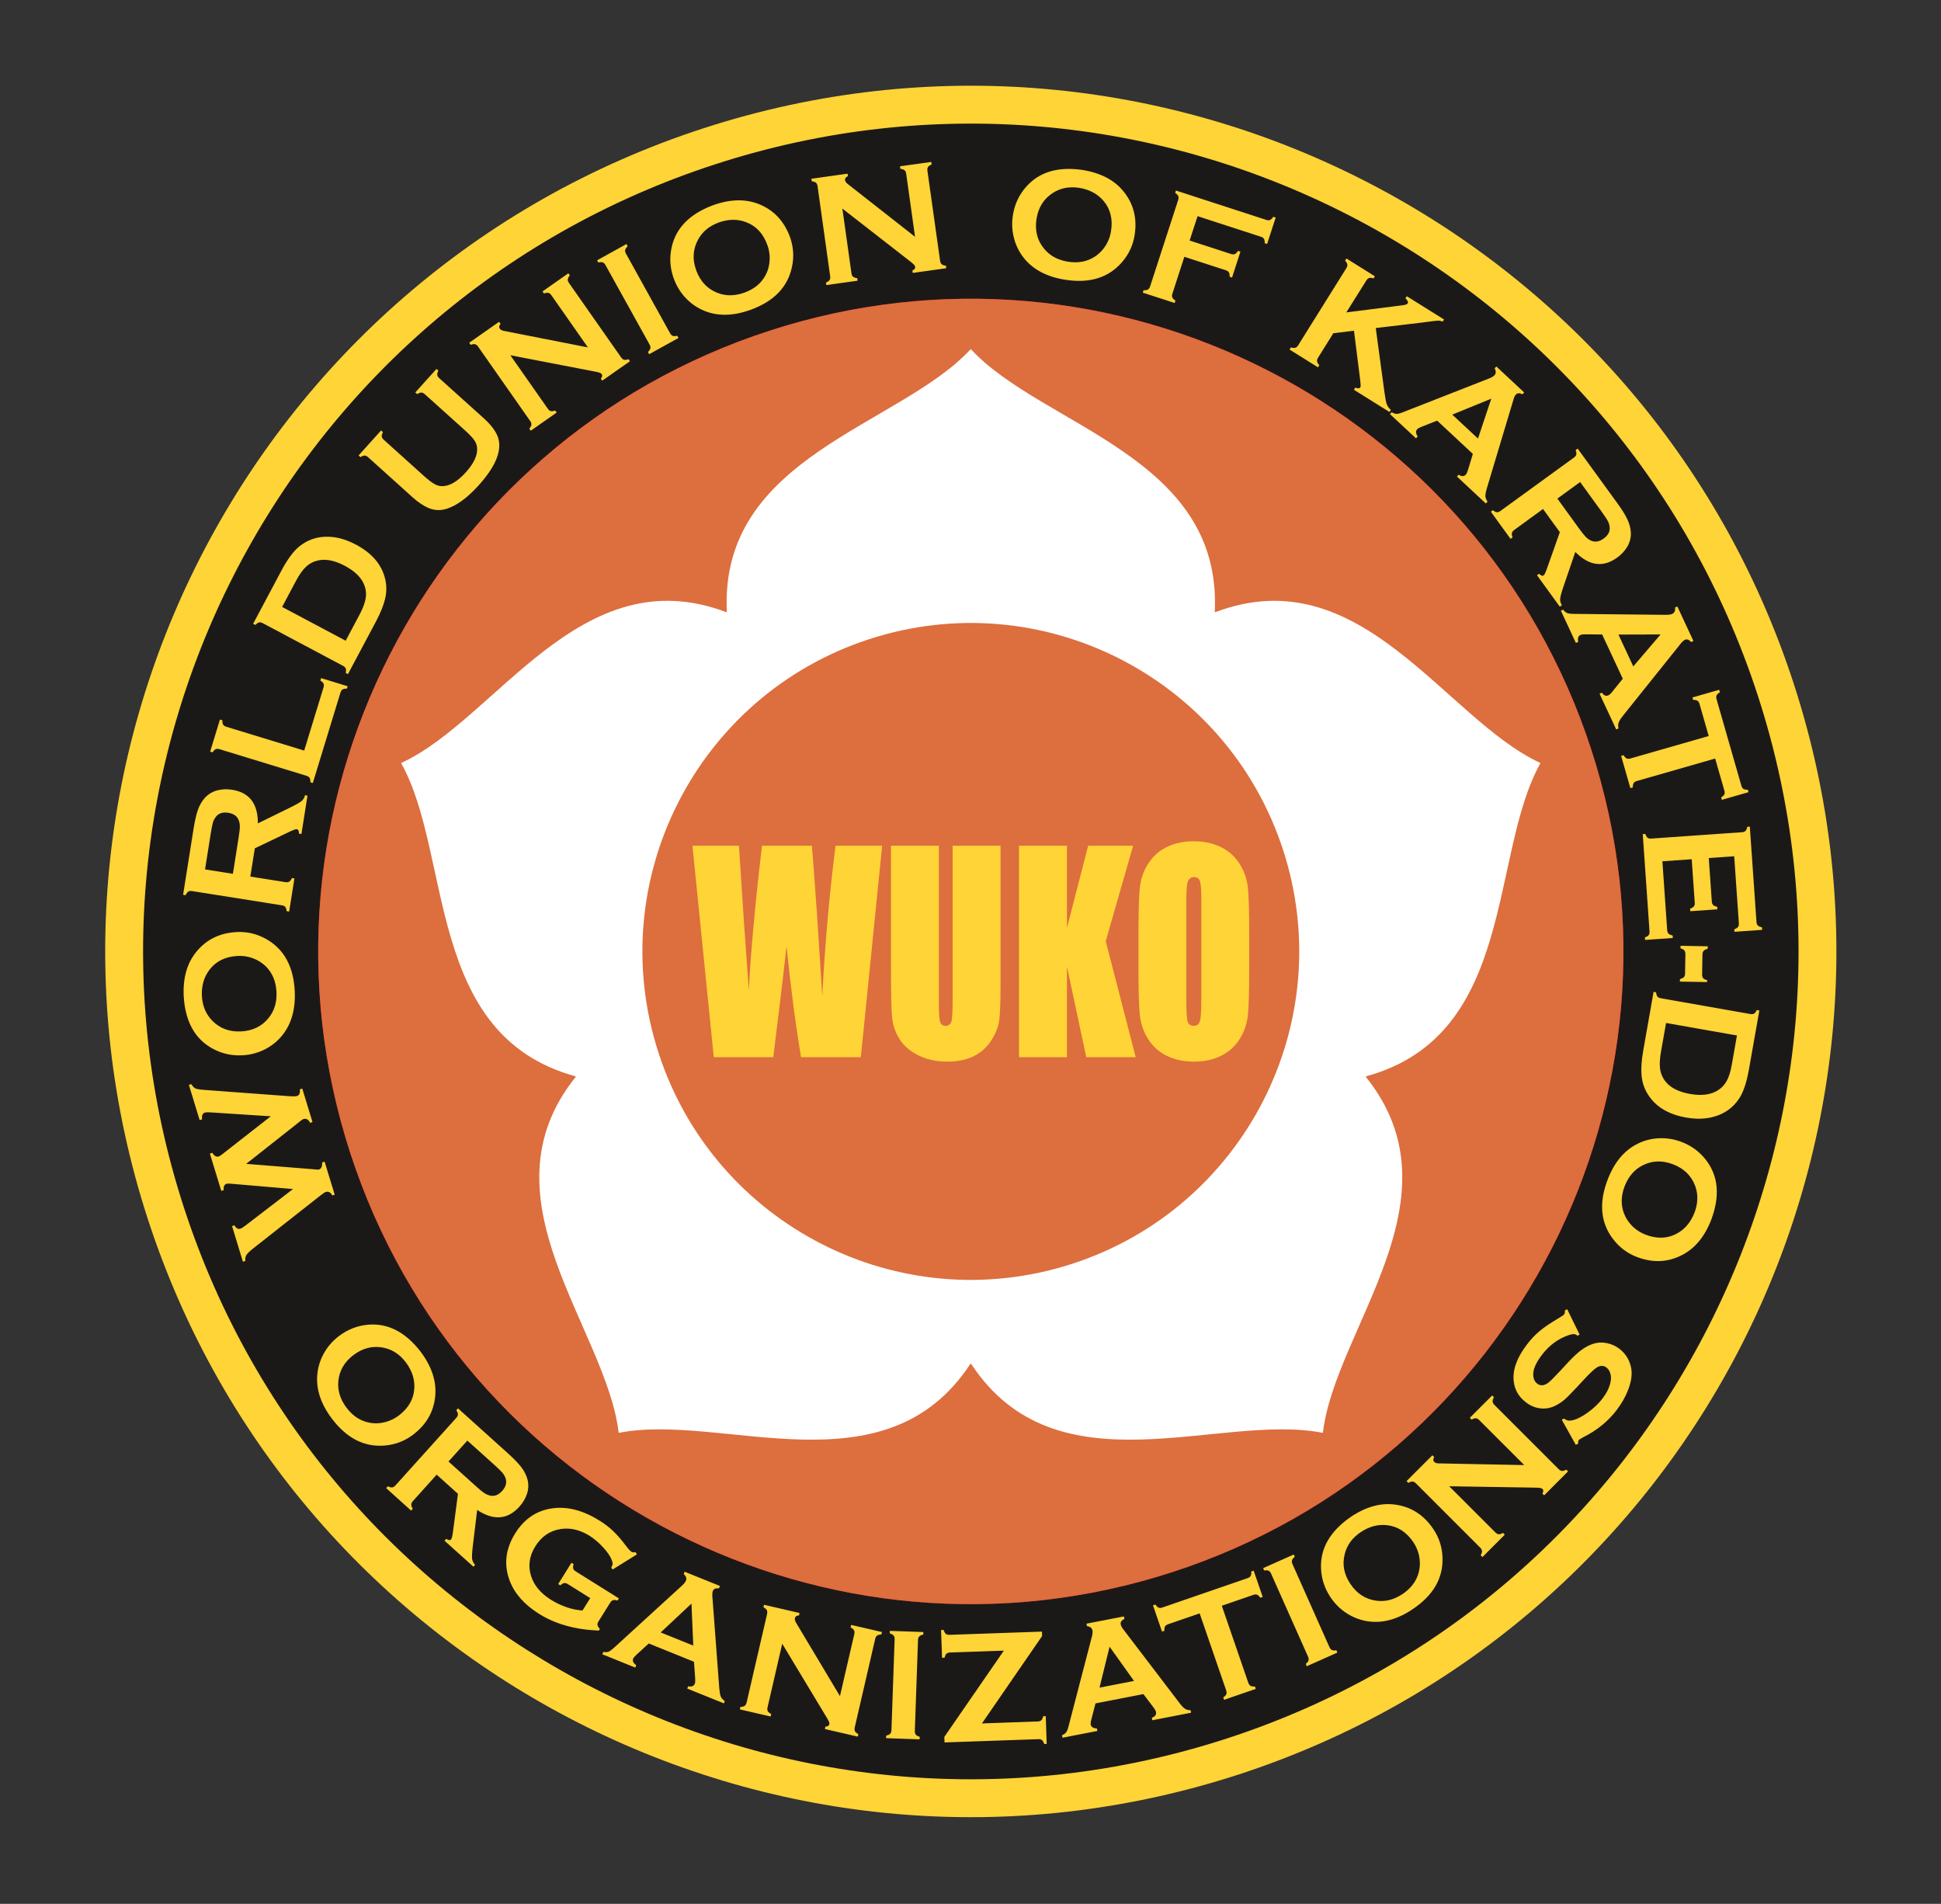
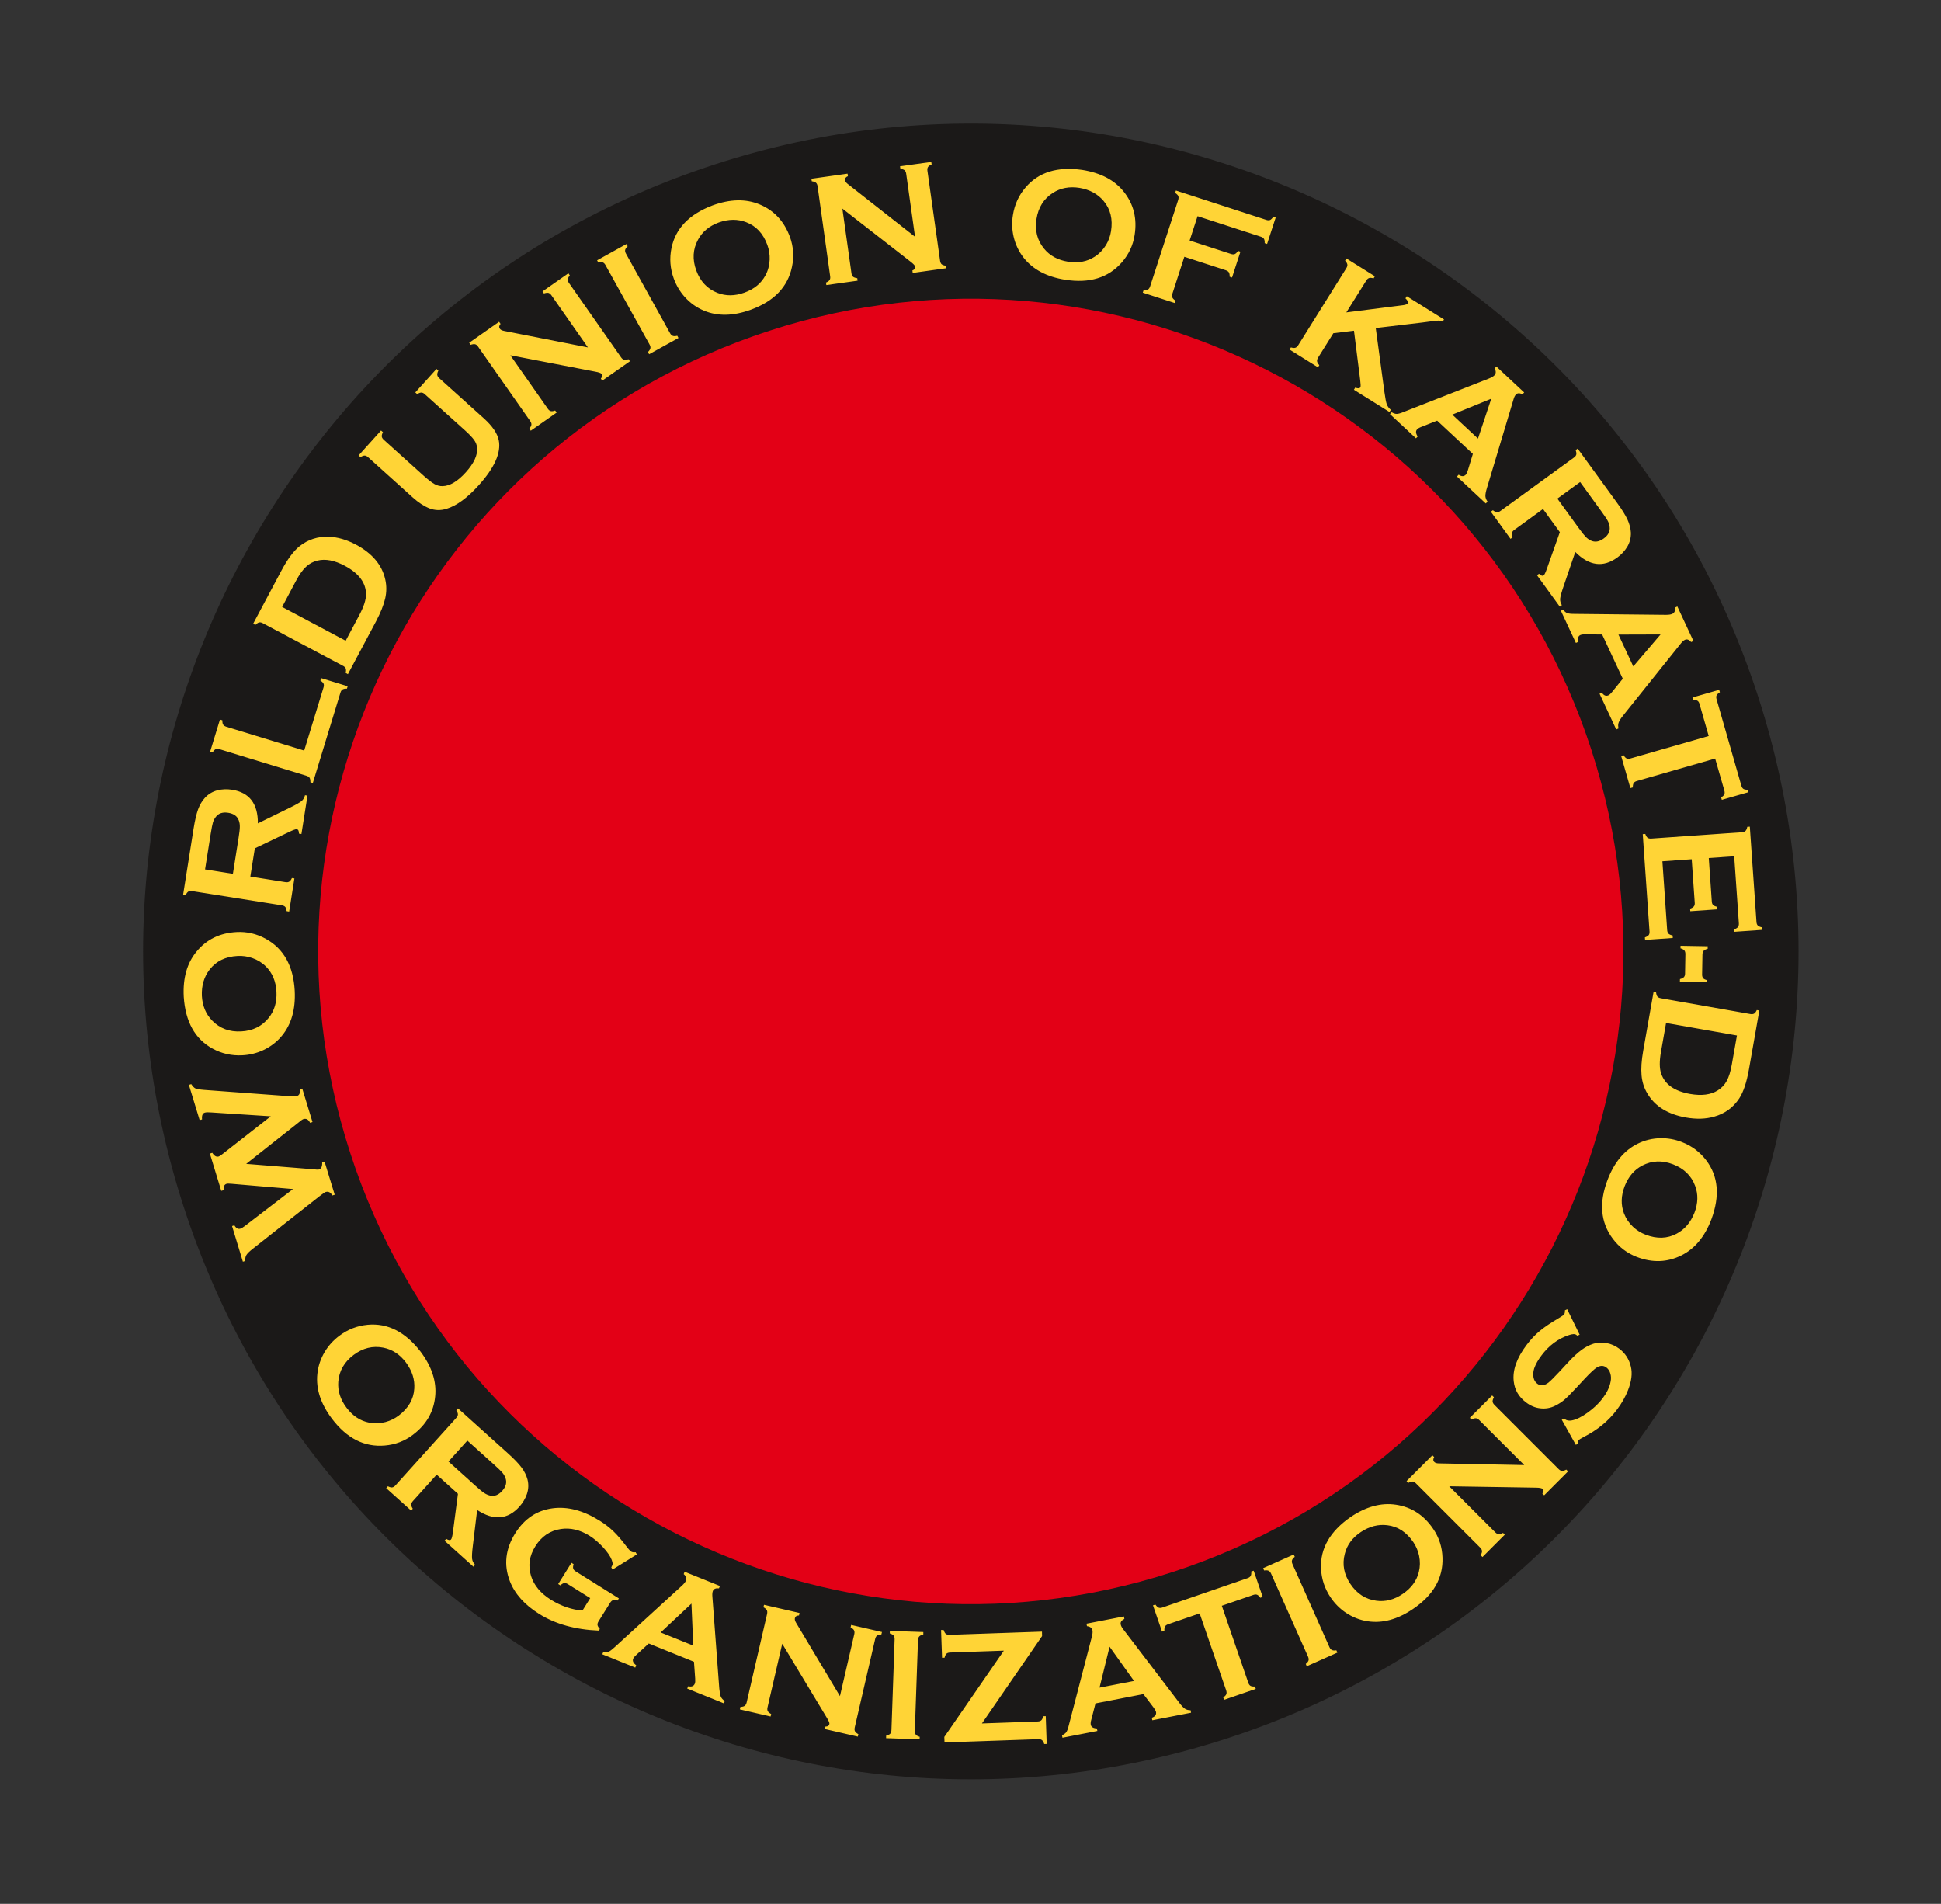
<svg xmlns="http://www.w3.org/2000/svg" width="352.8pt" height="346pt" viewBox="0 0 352.8 346" version="1.1">
  <rect x="0" y="0" width="352.8" height="346" fill="#333333" stroke="none" />
  <g id="surface1">
-     <path style=" stroke:none;fill-rule:evenodd;fill:rgb(100%,83.202%,21.167%);fill-opacity:1;" d="M 26.859 221.52 C 53.699 304.125 142.461 349.352 225.07 322.512 C 307.672 295.668 352.891 206.914 326.051 124.305 C 299.211 41.699 210.461 -3.523 127.852 23.316 C 45.238 50.156 0.02 138.914 26.859 221.52 Z M 26.859 221.52 " />
    <path style=" stroke:none;fill-rule:evenodd;fill:rgb(10.594%,9.813%,9.424%);fill-opacity:1;" d="M 33.41 219.395 C 59.07 298.383 143.941 341.629 222.941 315.965 C 301.93 290.297 345.172 205.426 319.512 126.434 C 293.84 47.441 208.969 4.199 129.98 29.863 C 50.988 55.527 7.738 140.402 33.41 219.395 Z M 33.41 219.395 " />
    <path style=" stroke:none;fill-rule:evenodd;fill:rgb(89.062%,0%,8.617%);fill-opacity:1;" d="M 63.668 209.562 C 83.898 271.844 150.82 305.941 213.109 285.703 C 275.391 265.469 309.48 198.547 289.25 136.266 C 269.012 73.984 202.09 39.887 139.809 60.121 C 77.531 80.359 43.43 147.277 63.668 209.562 Z M 63.668 209.562 " />
    <path style=" stroke:none;fill-rule:evenodd;fill:rgb(100%,83.202%,21.167%);fill-opacity:1;" d="M 76.441 245.633 C 78.48 248.352 79.371 251.055 79.102 253.754 C 78.832 256.594 77.48 258.93 75.039 260.766 C 73.551 261.891 71.859 262.539 69.961 262.703 C 66.238 263.031 63.031 261.402 60.32 257.812 C 58.289 255.113 57.41 252.422 57.68 249.723 C 57.82 248.281 58.281 246.926 59.039 245.656 C 59.711 244.543 60.59 243.582 61.648 242.781 C 63.211 241.605 64.941 240.93 66.832 240.754 C 70.461 240.418 73.66 242.047 76.441 245.633 Z M 73.801 247.633 C 72.691 246.148 71.32 245.246 69.691 244.922 C 67.762 244.535 65.949 244.98 64.262 246.25 C 62.582 247.523 61.648 249.137 61.488 251.094 C 61.359 252.75 61.852 254.328 62.98 255.824 C 64.109 257.324 65.48 258.23 67.109 258.547 C 68.07 258.738 69.051 258.703 70.051 258.441 C 70.93 258.207 71.738 257.812 72.461 257.27 C 74.219 255.941 75.18 254.309 75.301 252.375 C 75.418 250.723 74.918 249.141 73.801 247.633 Z M 79.371 268 L 75.039 272.812 C 74.852 273.027 74.75 273.234 74.75 273.445 C 74.738 273.656 74.84 273.902 75.031 274.191 L 74.73 274.531 L 70.199 270.453 L 70.5 270.113 C 70.832 270.273 71.082 270.34 71.281 270.316 C 71.48 270.293 71.68 270.176 71.871 269.961 L 82.93 257.684 C 83.129 257.465 83.23 257.25 83.23 257.051 C 83.23 256.848 83.141 256.598 82.941 256.293 L 83.25 255.953 L 92.32 264.121 C 93.43 265.117 94.25 265.973 94.781 266.68 C 95.32 267.395 95.68 268.125 95.879 268.875 C 96.102 269.75 96.07 270.625 95.781 271.504 C 95.488 272.348 95.039 273.117 94.41 273.812 C 92.281 276.18 89.719 276.383 86.73 274.418 L 85.941 280.957 C 85.801 282.105 85.762 282.883 85.809 283.293 C 85.871 283.703 86.039 284.066 86.359 284.387 L 86.051 284.727 L 80.801 280.004 L 81.109 279.664 C 81.52 279.93 81.82 279.969 81.988 279.773 C 82.109 279.641 82.23 279.184 82.332 278.398 L 83.238 271.48 Z M 81.52 265.609 L 86.41 270.012 C 87.129 270.66 87.66 271.102 88 271.324 C 88.34 271.551 88.691 271.707 89.051 271.793 C 89.859 271.992 90.59 271.711 91.281 270.949 C 91.961 270.191 92.16 269.426 91.891 268.652 C 91.762 268.281 91.57 267.945 91.32 267.648 C 91.07 267.348 90.57 266.871 89.84 266.207 L 84.949 261.809 Z M 107.281 290.434 L 103.211 287.887 C 102.961 287.73 102.73 287.672 102.539 287.703 C 102.34 287.742 102.109 287.875 101.852 288.117 L 101.461 287.875 L 103.871 284.016 L 104.262 284.258 C 104.16 284.609 104.129 284.879 104.191 285.066 C 104.238 285.254 104.398 285.426 104.648 285.582 L 112.488 290.484 L 112.25 290.875 C 111.91 290.773 111.641 290.75 111.441 290.805 C 111.25 290.859 111.07 291.016 110.91 291.266 L 108.789 294.66 C 108.641 294.914 108.57 295.141 108.609 295.336 C 108.641 295.535 108.781 295.77 109.031 296.039 L 108.84 296.34 C 104.57 296.164 100.969 295.16 98.02 293.32 C 95.34 291.648 93.559 289.652 92.66 287.324 C 91.539 284.398 91.871 281.512 93.641 278.668 C 95.301 276.02 97.559 274.5 100.43 274.113 C 103.16 273.75 106 274.496 108.98 276.355 C 109.922 276.941 110.762 277.586 111.488 278.285 C 112.211 278.98 112.98 279.867 113.789 280.941 C 114.211 281.508 114.531 281.859 114.762 282.004 C 114.93 282.109 115.191 282.145 115.531 282.098 L 115.762 282.492 L 111.34 285.246 L 111.109 284.848 C 111.262 284.574 111.352 284.359 111.359 284.199 C 111.359 284.047 111.301 283.809 111.191 283.5 C 110.93 282.82 110.398 282.051 109.609 281.191 C 108.82 280.336 108 279.637 107.16 279.109 C 105.43 278.031 103.691 277.617 101.949 277.875 C 99.969 278.172 98.43 279.219 97.301 281.023 C 96.211 282.766 95.949 284.566 96.531 286.426 C 97.07 288.125 98.27 289.562 100.141 290.734 C 101.051 291.301 102.02 291.762 103.039 292.109 C 104.059 292.449 105.012 292.645 105.879 292.684 Z M 126.141 302.004 L 117.922 298.68 L 115.672 300.738 C 115.359 301.02 115.16 301.262 115.078 301.469 C 114.93 301.855 115.109 302.246 115.641 302.637 L 115.469 303.062 L 109.48 300.641 L 109.66 300.215 C 110.039 300.285 110.359 300.273 110.621 300.172 C 110.871 300.07 111.219 299.812 111.672 299.395 L 123.941 288.184 C 124.328 287.828 124.578 287.516 124.68 287.25 C 124.852 286.84 124.711 286.449 124.27 286.066 L 124.441 285.641 L 130.859 288.23 L 130.68 288.656 C 130.102 288.594 129.73 288.754 129.578 289.121 C 129.48 289.375 129.449 289.707 129.48 290.098 L 130.738 306.828 C 130.801 307.535 130.891 308.043 131.02 308.352 C 131.16 308.656 131.391 308.914 131.738 309.137 L 131.57 309.562 L 124.91 306.875 L 125.09 306.453 C 125.711 306.594 126.109 306.434 126.289 305.98 C 126.371 305.797 126.391 305.488 126.359 305.055 Z M 126.012 299.066 L 125.68 291.434 L 120.09 296.676 Z M 142.18 298.723 L 139.512 310.281 C 139.441 310.57 139.461 310.805 139.551 310.98 C 139.66 311.16 139.859 311.332 140.172 311.504 L 140.07 311.949 L 134.48 310.66 L 134.578 310.211 C 134.941 310.195 135.191 310.129 135.359 310.012 C 135.52 309.895 135.641 309.691 135.711 309.402 L 139.43 293.305 C 139.488 293.023 139.469 292.793 139.379 292.617 C 139.281 292.438 139.078 292.266 138.762 292.094 L 138.871 291.648 L 145.328 293.141 L 145.23 293.586 C 144.801 293.594 144.559 293.762 144.48 294.09 C 144.43 294.312 144.5 294.586 144.699 294.918 L 152.672 308.246 L 155.281 296.965 C 155.34 296.684 155.32 296.453 155.23 296.277 C 155.129 296.098 154.93 295.926 154.609 295.754 L 154.711 295.309 L 160.309 296.598 L 160.199 297.043 C 159.852 297.062 159.59 297.129 159.422 297.246 C 159.262 297.363 159.141 297.562 159.078 297.84 L 155.359 313.938 C 155.301 314.23 155.309 314.465 155.41 314.641 C 155.5 314.816 155.711 314.992 156.02 315.164 L 155.922 315.609 L 149.93 314.227 L 150.031 313.781 C 150.441 313.785 150.68 313.629 150.75 313.316 C 150.801 313.129 150.641 312.754 150.289 312.184 Z M 162.031 314.418 L 162.609 297.906 C 162.621 297.621 162.551 297.398 162.43 297.242 C 162.301 297.086 162.07 296.957 161.73 296.848 L 161.738 296.387 L 167.828 296.602 L 167.82 297.059 C 167.469 297.133 167.23 297.242 167.09 297.398 C 166.949 297.551 166.871 297.77 166.859 298.055 L 166.281 314.566 C 166.27 314.863 166.34 315.09 166.469 315.254 C 166.602 315.418 166.828 315.543 167.172 315.641 L 167.148 316.102 L 161.059 315.887 L 161.07 315.43 C 161.43 315.344 161.66 315.23 161.801 315.086 C 161.941 314.938 162.02 314.715 162.031 314.418 Z M 178.48 313.211 L 188.621 312.855 C 188.91 312.844 189.129 312.77 189.27 312.633 C 189.422 312.492 189.531 312.246 189.621 311.902 L 190.078 311.887 L 190.25 316.934 L 189.801 316.949 C 189.691 316.605 189.551 316.375 189.398 316.246 C 189.238 316.117 189.02 316.059 188.73 316.07 L 171.68 316.664 L 171.641 315.664 L 182.461 299.98 L 172.699 300.32 C 172.398 300.332 172.18 300.402 172.031 300.539 C 171.891 300.672 171.77 300.914 171.691 301.262 L 171.23 301.277 L 171.051 296.234 L 171.512 296.219 C 171.621 296.566 171.762 296.805 171.91 296.93 C 172.07 297.059 172.289 297.117 172.59 297.109 L 189.391 296.523 L 189.41 297.336 Z M 207.828 307.879 L 199.121 309.57 L 198.359 312.516 C 198.238 312.926 198.219 313.234 198.262 313.449 C 198.34 313.863 198.711 314.09 199.371 314.125 L 199.461 314.574 L 193.121 315.809 L 193.031 315.355 C 193.391 315.207 193.648 315.023 193.809 314.797 C 193.969 314.574 194.121 314.164 194.262 313.57 L 198.449 297.488 C 198.59 296.973 198.621 296.578 198.57 296.297 C 198.48 295.867 198.16 295.609 197.57 295.531 L 197.48 295.082 L 204.281 293.762 L 204.371 294.211 C 203.84 294.477 203.621 294.809 203.699 295.199 C 203.75 295.469 203.898 295.762 204.141 296.07 L 214.32 309.414 C 214.738 309.984 215.102 310.355 215.379 310.539 C 215.66 310.723 216 310.812 216.41 310.812 L 216.488 311.262 L 209.449 312.633 L 209.359 312.18 C 209.961 311.961 210.211 311.609 210.121 311.129 C 210.078 310.934 209.93 310.664 209.672 310.316 Z M 206.121 305.488 L 201.68 299.266 L 199.852 306.703 Z M 222.078 291.824 L 226.891 305.812 C 226.988 306.094 227.129 306.285 227.301 306.383 C 227.48 306.48 227.738 306.52 228.102 306.5 L 228.25 306.934 L 222.488 308.918 L 222.34 308.484 C 222.641 308.281 222.82 308.09 222.898 307.902 C 222.969 307.715 222.961 307.48 222.871 307.199 L 218.051 293.211 L 212.32 295.184 C 212.051 295.277 211.859 295.41 211.762 295.582 C 211.66 295.754 211.621 296.02 211.641 296.371 L 211.211 296.523 L 209.57 291.75 L 210 291.602 C 210.211 291.902 210.41 292.09 210.59 292.168 C 210.781 292.242 211 292.238 211.27 292.145 L 226.738 286.816 C 227.031 286.719 227.219 286.582 227.32 286.406 C 227.422 286.234 227.461 285.965 227.43 285.598 L 227.871 285.449 L 229.512 290.219 L 229.07 290.371 C 228.871 290.078 228.68 289.891 228.488 289.82 C 228.309 289.746 228.07 289.758 227.789 289.855 Z M 237.75 301.07 L 231.031 285.977 C 230.91 285.715 230.762 285.543 230.578 285.457 C 230.391 285.375 230.129 285.359 229.77 285.41 L 229.59 284.992 L 235.148 282.512 L 235.34 282.93 C 235.059 283.152 234.891 283.355 234.84 283.559 C 234.781 283.754 234.801 283.98 234.922 284.246 L 241.641 299.34 C 241.762 299.609 241.91 299.789 242.109 299.871 C 242.301 299.965 242.559 299.977 242.898 299.918 L 243.09 300.336 L 237.52 302.816 L 237.34 302.398 C 237.609 302.168 237.781 301.961 237.84 301.766 C 237.898 301.574 237.871 301.344 237.75 301.07 Z M 245.488 275.699 C 248.309 273.801 251.051 273.055 253.73 273.461 C 256.559 273.883 258.82 275.355 260.52 277.883 C 261.57 279.43 262.129 281.16 262.191 283.062 C 262.328 286.793 260.531 289.914 256.801 292.426 C 254.012 294.316 251.27 295.051 248.59 294.645 C 247.16 294.426 245.828 293.898 244.602 293.074 C 243.52 292.34 242.609 291.422 241.859 290.316 C 240.77 288.699 240.191 286.938 240.109 285.035 C 239.961 281.398 241.762 278.285 245.488 275.699 Z M 247.352 278.43 C 245.801 279.473 244.828 280.793 244.43 282.402 C 243.93 284.305 244.281 286.133 245.469 287.887 C 246.648 289.637 248.211 290.648 250.16 290.906 C 251.801 291.133 253.41 290.719 254.961 289.672 C 256.512 288.621 257.488 287.297 257.891 285.691 C 258.129 284.738 258.148 283.754 257.941 282.742 C 257.75 281.852 257.398 281.027 256.898 280.281 C 255.66 278.449 254.078 277.414 252.16 277.188 C 250.512 276.984 248.91 277.398 247.352 278.43 Z M 263.41 270.109 L 271.801 278.496 C 272.012 278.707 272.219 278.816 272.422 278.832 C 272.621 278.84 272.879 278.758 273.191 278.586 L 273.512 278.91 L 269.461 282.969 L 269.129 282.645 C 269.309 282.328 269.391 282.078 269.371 281.875 C 269.359 281.672 269.25 281.465 269.039 281.258 L 257.359 269.574 C 257.16 269.371 256.949 269.262 256.75 269.25 C 256.551 269.238 256.301 269.316 255.98 269.496 L 255.66 269.168 L 260.352 264.477 L 260.68 264.801 C 260.461 265.164 260.469 265.465 260.711 265.703 C 260.871 265.863 261.141 265.949 261.52 265.953 L 277.051 266.258 L 268.859 258.07 C 268.66 257.867 268.461 257.762 268.25 257.746 C 268.051 257.734 267.801 257.816 267.48 257.992 L 267.16 257.668 L 271.219 253.609 L 271.539 253.934 C 271.371 254.246 271.289 254.5 271.301 254.703 C 271.309 254.902 271.422 255.105 271.621 255.312 L 283.301 266.992 C 283.512 267.203 283.719 267.312 283.922 267.328 C 284.121 267.34 284.379 267.254 284.691 267.082 L 285.012 267.406 L 280.672 271.754 L 280.34 271.43 C 280.57 271.086 280.559 270.797 280.34 270.57 C 280.199 270.438 279.801 270.367 279.129 270.359 Z M 284.859 237.938 L 287.121 242.562 L 286.691 242.742 C 286.621 242.676 286.57 242.629 286.52 242.594 C 286.262 242.398 285.82 242.41 285.191 242.625 C 283.219 243.273 281.551 244.508 280.18 246.336 C 279.57 247.141 279.129 247.922 278.859 248.691 C 278.68 249.254 278.641 249.793 278.73 250.297 C 278.82 250.801 279.051 251.191 279.41 251.461 C 279.988 251.902 280.66 251.848 281.41 251.305 C 281.781 251.016 282.488 250.32 283.52 249.211 L 285.051 247.555 C 285.969 246.574 286.77 245.832 287.469 245.324 C 288.16 244.816 288.879 244.438 289.621 244.203 C 290.379 243.961 291.18 243.922 292.02 244.086 C 292.859 244.242 293.621 244.582 294.309 245.102 C 295.41 245.93 296.109 247.016 296.43 248.363 C 296.73 249.59 296.551 251.016 295.91 252.645 C 295.441 253.863 294.762 255.043 293.898 256.191 C 292.352 258.254 290.32 259.914 287.809 261.18 C 287.301 261.453 287.012 261.633 286.941 261.719 C 286.871 261.816 286.828 262.035 286.84 262.375 L 286.422 262.578 L 283.871 258.012 L 284.281 257.801 C 284.34 257.848 284.391 257.887 284.43 257.91 C 284.762 258.168 285.211 258.242 285.738 258.133 C 286.551 257.969 287.512 257.496 288.609 256.699 C 289.711 255.906 290.609 255.047 291.309 254.117 C 292.07 253.105 292.551 252.109 292.738 251.137 C 292.859 250.598 292.84 250.094 292.699 249.617 C 292.57 249.145 292.32 248.781 291.98 248.523 C 291.461 248.133 290.891 248.133 290.238 248.523 C 289.801 248.793 289.07 249.469 288.051 250.555 L 286.551 252.172 C 285.539 253.262 284.789 254.008 284.32 254.414 C 283.84 254.816 283.289 255.172 282.68 255.473 C 281.82 255.906 280.898 256.066 279.91 255.941 C 279.031 255.836 278.18 255.48 277.391 254.879 C 276.07 253.887 275.32 252.617 275.141 251.059 C 274.898 249.02 275.68 246.812 277.469 244.438 C 278.219 243.441 279.02 242.586 279.871 241.883 C 280.719 241.172 281.898 240.383 283.41 239.496 C 283.922 239.188 284.211 238.988 284.289 238.887 C 284.41 238.727 284.461 238.477 284.441 238.129 Z M 284.859 237.938 " />
-     <path style=" stroke:none;fill-rule:evenodd;fill:rgb(86.719%,43.138%,24.315%);fill-opacity:1;" d="M 63.668 209.562 C 83.898 271.844 150.82 305.941 213.109 285.703 C 275.391 265.469 309.48 198.547 289.25 136.266 C 269.012 73.984 202.09 39.887 139.809 60.121 C 77.531 80.359 43.43 147.277 63.668 209.562 Z M 63.668 209.562 " />
    <path style=" stroke:none;fill-rule:evenodd;fill:rgb(100%,83.202%,21.167%);fill-opacity:1;" d="M 44.75 211.516 L 56.832 212.484 C 57.449 212.562 57.84 212.582 57.98 212.535 C 58.398 212.41 58.59 211.977 58.559 211.254 L 59 211.121 L 60.84 217.125 L 60.398 217.258 C 60.09 216.684 59.691 216.477 59.191 216.629 C 59.051 216.668 58.691 216.918 58.09 217.383 L 45.961 226.934 C 45.359 227.406 44.969 227.785 44.789 228.074 C 44.609 228.363 44.551 228.727 44.59 229.16 L 44.148 229.297 L 42.18 222.82 L 42.609 222.688 C 42.91 223.223 43.27 223.422 43.68 223.297 C 43.891 223.234 44.168 223.07 44.512 222.805 L 53.262 216.09 L 42.109 215.137 C 41.629 215.094 41.32 215.09 41.191 215.133 C 40.762 215.262 40.59 215.652 40.66 216.293 L 40.219 216.426 L 38.148 209.648 L 38.59 209.512 C 38.941 210.086 39.332 210.301 39.762 210.172 C 39.91 210.125 40.148 209.969 40.5 209.688 L 49.219 202.871 L 38.391 202.168 C 37.852 202.121 37.461 202.133 37.219 202.207 C 36.82 202.328 36.648 202.742 36.73 203.434 L 36.289 203.566 L 34.332 197.156 L 34.762 197.023 C 35.031 197.441 35.289 197.703 35.539 197.816 C 35.801 197.926 36.332 198.016 37.141 198.078 L 52.531 199.215 C 53.27 199.27 53.738 199.262 53.961 199.195 C 54.41 199.059 54.59 198.652 54.5 197.969 L 54.941 197.836 L 56.801 203.918 L 56.359 204.055 C 56.07 203.445 55.66 203.223 55.148 203.375 C 54.98 203.43 54.609 203.695 54.051 204.172 Z M 33.398 181.152 C 33.219 177.754 33.988 175.02 35.73 172.93 C 37.539 170.727 39.969 169.547 43.012 169.387 C 44.879 169.289 46.648 169.699 48.32 170.621 C 51.582 172.43 53.332 175.578 53.57 180.066 C 53.738 183.438 52.961 186.16 51.23 188.25 C 50.309 189.363 49.168 190.234 47.832 190.859 C 46.648 191.406 45.391 191.719 44.059 191.785 C 42.109 191.891 40.301 191.48 38.629 190.566 C 35.441 188.82 33.691 185.68 33.398 181.152 Z M 36.691 180.965 C 36.789 182.82 37.43 184.336 38.602 185.516 C 39.98 186.914 41.719 187.555 43.832 187.445 C 45.941 187.336 47.609 186.516 48.84 184.98 C 49.879 183.684 50.352 182.102 50.25 180.23 C 50.148 178.355 49.52 176.832 48.352 175.664 C 47.66 174.965 46.82 174.445 45.852 174.105 C 44.988 173.809 44.102 173.684 43.199 173.73 C 40.988 173.844 39.289 174.668 38.109 176.199 C 37.09 177.504 36.621 179.094 36.691 180.965 Z M 45.5 159.305 L 51.898 160.32 C 52.18 160.363 52.41 160.332 52.59 160.215 C 52.762 160.105 52.918 159.895 53.059 159.574 L 53.512 159.645 L 52.559 165.664 L 52.109 165.594 C 52.059 165.234 51.98 164.984 51.852 164.828 C 51.719 164.672 51.512 164.57 51.23 164.527 L 34.91 161.941 C 34.621 161.895 34.391 161.926 34.219 162.035 C 34.051 162.145 33.891 162.355 33.738 162.684 L 33.281 162.613 L 35.191 150.555 C 35.43 149.086 35.699 147.934 36 147.102 C 36.309 146.266 36.719 145.559 37.25 144.988 C 37.859 144.324 38.609 143.875 39.5 143.633 C 40.371 143.414 41.262 143.379 42.18 143.527 C 45.332 144.023 46.891 146.059 46.871 149.637 L 52.789 146.738 C 53.832 146.23 54.5 145.836 54.82 145.578 C 55.129 145.309 55.34 144.961 55.441 144.523 L 55.891 144.594 L 54.789 151.57 L 54.34 151.496 C 54.34 151.004 54.211 150.734 53.941 150.695 C 53.77 150.668 53.332 150.824 52.609 151.164 L 46.32 154.168 Z M 42.332 158.805 L 43.359 152.309 C 43.512 151.348 43.59 150.664 43.59 150.258 C 43.602 149.855 43.539 149.477 43.41 149.121 C 43.141 148.34 42.5 147.875 41.488 147.715 C 40.48 147.555 39.73 147.801 39.23 148.457 C 38.988 148.766 38.809 149.109 38.699 149.48 C 38.59 149.852 38.461 150.527 38.301 151.508 L 37.27 158.004 Z M 55.289 136.41 L 58.801 124.945 C 58.891 124.66 58.891 124.426 58.809 124.242 C 58.719 124.059 58.531 123.871 58.23 123.68 L 58.371 123.238 L 63.191 124.715 L 63.059 125.152 C 62.699 125.145 62.441 125.195 62.262 125.301 C 62.102 125.406 61.961 125.602 61.879 125.883 L 56.859 142.301 L 56.418 142.164 C 56.43 141.805 56.379 141.547 56.281 141.371 C 56.168 141.199 55.98 141.07 55.691 140.984 L 39.91 136.156 C 39.621 136.07 39.391 136.07 39.199 136.152 C 39.02 136.238 38.84 136.426 38.641 136.727 L 38.199 136.594 L 39.98 130.766 L 40.418 130.902 C 40.41 131.254 40.449 131.516 40.559 131.695 C 40.668 131.863 40.871 131.996 41.148 132.082 L 55.301 136.41 Z M 62.34 121.004 L 47.77 113.258 C 47.512 113.117 47.281 113.07 47.082 113.117 C 46.891 113.168 46.668 113.316 46.418 113.578 L 46.012 113.359 L 51.121 103.758 C 52.238 101.652 53.34 100.164 54.418 99.293 C 55.969 98.051 57.762 97.469 59.781 97.551 C 61.371 97.605 63.012 98.082 64.699 98.98 C 67.668 100.559 69.449 102.68 70.031 105.332 C 70.281 106.445 70.281 107.59 70.012 108.77 C 69.738 109.945 69.191 111.328 68.352 112.918 L 63.238 122.52 L 62.84 122.305 C 62.91 121.953 62.91 121.691 62.852 121.5 C 62.77 121.312 62.609 121.145 62.352 121.004 Z M 62.832 116.441 L 65.34 111.723 C 66.141 110.215 66.531 108.977 66.531 108 C 66.512 105.906 65.219 104.18 62.66 102.82 C 60.809 101.836 59.16 101.52 57.711 101.875 C 56.898 102.07 56.199 102.445 55.609 103.016 C 55 103.586 54.398 104.438 53.789 105.582 L 51.281 110.301 Z M 79.84 68.73 L 87.969 76.047 C 89.5 77.43 90.398 78.75 90.66 80.004 C 91.109 82.266 89.898 84.988 87.02 88.184 C 84.941 90.488 82.98 91.922 81.141 92.477 C 80.059 92.805 79.031 92.77 78.031 92.379 C 77.051 91.984 76.051 91.328 75.031 90.41 L 66.91 83.094 C 66.691 82.895 66.48 82.797 66.281 82.793 C 66.07 82.793 65.82 82.887 65.52 83.078 L 65.18 82.77 L 69.262 78.234 L 69.609 78.543 C 69.441 78.855 69.371 79.109 69.391 79.324 C 69.418 79.527 69.539 79.73 69.762 79.93 L 76.988 86.441 C 77.832 87.195 78.488 87.703 78.969 87.969 C 79.449 88.242 79.941 88.367 80.441 88.352 C 81.77 88.324 83.18 87.488 84.66 85.844 C 86.148 84.195 86.84 82.703 86.719 81.375 C 86.68 80.883 86.5 80.414 86.18 79.961 C 85.859 79.512 85.289 78.906 84.449 78.152 L 77.219 71.645 C 77 71.445 76.789 71.344 76.59 71.344 C 76.379 71.344 76.141 71.434 75.832 71.625 L 75.488 71.32 L 79.34 67.047 L 79.68 67.352 C 79.52 67.672 79.449 67.93 79.48 68.133 C 79.5 68.332 79.621 68.531 79.84 68.73 Z M 92.762 64.562 L 99.57 74.277 C 99.738 74.52 99.918 74.664 100.121 74.715 C 100.32 74.758 100.578 74.723 100.91 74.605 L 101.18 74.98 L 96.48 78.273 L 96.211 77.898 C 96.441 77.617 96.57 77.383 96.59 77.184 C 96.609 76.984 96.539 76.762 96.371 76.516 L 86.891 62.984 C 86.73 62.746 86.551 62.605 86.352 62.559 C 86.148 62.512 85.891 62.547 85.551 62.664 L 85.281 62.289 L 90.719 58.484 L 90.98 58.859 C 90.711 59.18 90.668 59.477 90.859 59.75 C 90.988 59.938 91.238 60.066 91.621 60.141 L 106.859 63.137 L 100.219 53.652 C 100.051 53.418 99.871 53.277 99.68 53.227 C 99.48 53.184 99.211 53.215 98.871 53.336 L 98.609 52.961 L 103.309 49.668 L 103.57 50.043 C 103.352 50.32 103.23 50.555 103.199 50.758 C 103.18 50.957 103.25 51.176 103.41 51.414 L 112.891 64.945 C 113.059 65.191 113.238 65.336 113.441 65.383 C 113.641 65.43 113.91 65.391 114.238 65.277 L 114.5 65.652 L 109.469 69.176 L 109.211 68.801 C 109.48 68.5 109.531 68.219 109.34 67.953 C 109.23 67.797 108.852 67.66 108.191 67.539 Z M 118.07 62.617 L 110.051 48.168 C 109.91 47.918 109.75 47.758 109.559 47.688 C 109.371 47.621 109.109 47.629 108.75 47.711 L 108.531 47.312 L 113.859 44.355 L 114.09 44.758 C 113.828 45 113.68 45.219 113.629 45.426 C 113.59 45.625 113.641 45.852 113.781 46.102 L 121.789 60.551 C 121.93 60.812 122.102 60.977 122.301 61.043 C 122.5 61.117 122.762 61.109 123.102 61.02 L 123.32 61.422 L 117.988 64.375 L 117.77 63.977 C 118.02 63.723 118.172 63.504 118.211 63.305 C 118.262 63.109 118.211 62.879 118.07 62.617 Z M 129.52 37.328 C 132.719 36.164 135.559 36.105 138.07 37.148 C 140.699 38.242 142.539 40.215 143.59 43.082 C 144.219 44.836 144.352 46.648 143.949 48.512 C 143.18 52.164 140.68 54.758 136.461 56.293 C 133.281 57.449 130.449 57.504 127.949 56.457 C 126.609 55.898 125.449 55.066 124.461 53.969 C 123.59 52.996 122.93 51.883 122.469 50.633 C 121.801 48.797 121.66 46.949 122.051 45.082 C 122.781 41.516 125.281 38.934 129.52 37.328 Z M 130.66 40.426 C 128.922 41.062 127.648 42.109 126.871 43.574 C 125.93 45.301 125.828 47.16 126.551 49.145 C 127.281 51.129 128.551 52.488 130.371 53.211 C 131.922 53.828 133.57 53.812 135.328 53.172 C 137.102 52.531 138.371 51.48 139.141 50.02 C 139.609 49.156 139.859 48.207 139.898 47.172 C 139.93 46.262 139.789 45.379 139.48 44.531 C 138.73 42.453 137.441 41.066 135.629 40.383 C 134.09 39.785 132.43 39.805 130.66 40.426 Z M 153.109 37.906 L 154.762 49.652 C 154.801 49.945 154.898 50.16 155.051 50.289 C 155.211 50.422 155.461 50.508 155.82 50.559 L 155.879 51.012 L 150.199 51.809 L 150.129 51.355 C 150.461 51.211 150.68 51.059 150.789 50.891 C 150.898 50.719 150.941 50.488 150.891 50.195 L 148.602 33.832 C 148.559 33.547 148.461 33.34 148.309 33.211 C 148.148 33.078 147.898 32.992 147.551 32.941 L 147.48 32.488 L 154.051 31.562 L 154.121 32.02 C 153.73 32.176 153.551 32.422 153.602 32.758 C 153.629 32.984 153.801 33.211 154.102 33.449 L 166.32 43.035 L 164.711 31.57 C 164.672 31.285 164.57 31.078 164.422 30.945 C 164.262 30.816 164.012 30.727 163.66 30.68 L 163.59 30.223 L 169.27 29.426 L 169.34 29.879 C 169.012 30.023 168.789 30.176 168.68 30.348 C 168.57 30.516 168.531 30.742 168.57 31.027 L 170.871 47.387 C 170.91 47.68 171.012 47.895 171.16 48.027 C 171.32 48.156 171.57 48.242 171.93 48.293 L 171.988 48.746 L 165.898 49.602 L 165.84 49.148 C 166.219 49.008 166.391 48.777 166.34 48.457 C 166.32 48.27 166.039 47.973 165.512 47.562 Z M 196.719 30.883 C 200.078 31.418 202.602 32.742 204.281 34.871 C 206.059 37.105 206.711 39.723 206.23 42.734 C 205.941 44.582 205.172 46.227 203.922 47.664 C 201.469 50.484 198.031 51.539 193.59 50.836 C 190.262 50.309 187.762 48.984 186.07 46.855 C 185.18 45.719 184.559 44.426 184.23 42.984 C 183.941 41.715 183.891 40.418 184.109 39.102 C 184.41 37.176 185.18 35.488 186.43 34.047 C 188.801 31.285 192.23 30.234 196.719 30.883 Z M 196.219 34.148 C 194.391 33.859 192.77 34.16 191.371 35.062 C 189.719 36.117 188.73 37.695 188.398 39.781 C 188.07 41.867 188.52 43.676 189.77 45.191 C 190.82 46.48 192.27 47.266 194.121 47.559 C 195.98 47.855 197.602 47.551 198.98 46.652 C 199.809 46.121 200.488 45.414 201.031 44.531 C 201.5 43.75 201.801 42.91 201.941 42.016 C 202.289 39.832 201.84 38 200.59 36.52 C 199.52 35.25 198.07 34.461 196.219 34.148 Z M 215.27 46.668 L 213.102 53.352 C 213.012 53.637 213 53.871 213.09 54.062 C 213.172 54.258 213.359 54.441 213.648 54.629 L 213.512 55.066 L 207.711 53.184 L 207.859 52.746 C 208.211 52.762 208.48 52.719 208.648 52.617 C 208.82 52.512 208.961 52.32 209.051 52.035 L 214.148 36.34 C 214.238 36.055 214.238 35.82 214.172 35.637 C 214.09 35.449 213.898 35.262 213.602 35.062 L 213.738 34.625 L 230.16 39.961 C 230.441 40.051 230.672 40.055 230.859 39.977 C 231.039 39.898 231.23 39.703 231.43 39.398 L 231.871 39.539 L 230.309 44.34 L 229.871 44.195 C 229.891 43.84 229.84 43.578 229.738 43.41 C 229.641 43.238 229.441 43.109 229.172 43.02 L 217.672 39.285 L 216.23 43.715 L 223.75 46.156 C 224.031 46.25 224.27 46.254 224.449 46.172 C 224.641 46.082 224.828 45.895 225.031 45.598 L 225.461 45.742 L 223.941 50.434 L 223.5 50.289 C 223.512 49.941 223.469 49.684 223.371 49.508 C 223.262 49.336 223.07 49.199 222.789 49.109 Z M 246.102 60.105 L 242.352 60.559 L 239.578 64.992 C 239.422 65.246 239.359 65.473 239.398 65.68 C 239.43 65.891 239.57 66.113 239.801 66.363 L 239.559 66.754 L 234.391 63.523 L 234.641 63.137 C 234.98 63.238 235.238 63.258 235.441 63.199 C 235.629 63.145 235.809 62.988 235.969 62.734 L 244.719 48.727 C 244.871 48.48 244.93 48.258 244.898 48.062 C 244.859 47.859 244.73 47.633 244.488 47.367 L 244.73 46.977 L 249.898 50.207 L 249.66 50.594 C 249.32 50.488 249.051 50.461 248.859 50.527 C 248.66 50.59 248.488 50.738 248.34 50.984 L 244.711 56.777 L 255 55.469 C 255.48 55.406 255.762 55.297 255.859 55.145 C 256 54.914 255.871 54.602 255.461 54.219 L 255.699 53.832 L 262.469 58.059 L 262.219 58.449 C 261.91 58.332 261.66 58.266 261.5 58.266 C 261.328 58.258 260.801 58.316 259.93 58.43 L 258.512 58.617 L 250.059 59.621 L 251.641 71.285 C 251.789 72.363 251.93 73.09 252.059 73.461 C 252.191 73.832 252.441 74.172 252.801 74.484 L 252.551 74.871 L 246.09 70.836 L 246.328 70.445 C 246.82 70.629 247.129 70.605 247.262 70.391 C 247.34 70.273 247.328 69.855 247.238 69.125 Z M 267.711 82.492 L 261.219 76.445 L 258.391 77.559 C 257.988 77.711 257.73 77.867 257.578 78.027 C 257.289 78.336 257.32 78.766 257.68 79.324 L 257.371 79.656 L 252.641 75.254 L 252.961 74.918 C 253.289 75.117 253.59 75.223 253.871 75.219 C 254.148 75.219 254.57 75.102 255.129 74.867 L 270.609 68.801 C 271.102 68.609 271.441 68.406 271.641 68.195 C 271.93 67.875 271.949 67.461 271.672 66.941 L 271.98 66.605 L 277.039 71.324 L 276.73 71.66 C 276.211 71.395 275.809 71.41 275.539 71.703 C 275.352 71.902 275.199 72.195 275.102 72.578 L 270.281 88.645 C 270.07 89.324 269.98 89.832 269.988 90.168 C 270.012 90.5 270.141 90.828 270.379 91.16 L 270.059 91.496 L 264.82 86.602 L 265.129 86.266 C 265.66 86.621 266.09 86.617 266.43 86.262 C 266.559 86.113 266.691 85.836 266.82 85.418 Z M 268.641 79.703 L 271.059 72.457 L 263.969 75.352 Z M 280.461 92.504 L 275.23 96.312 C 274.988 96.48 274.859 96.664 274.809 96.871 C 274.762 97.074 274.801 97.336 274.93 97.656 L 274.559 97.93 L 270.98 92.996 L 271.352 92.727 C 271.629 92.949 271.871 93.07 272.07 93.09 C 272.27 93.109 272.488 93.035 272.719 92.863 L 286.09 83.152 C 286.328 82.98 286.469 82.793 286.512 82.598 C 286.559 82.398 286.512 82.137 286.391 81.797 L 286.762 81.527 L 293.941 91.406 C 294.82 92.609 295.441 93.617 295.809 94.418 C 296.18 95.227 296.391 96.016 296.43 96.793 C 296.461 97.695 296.25 98.543 295.789 99.344 C 295.328 100.109 294.719 100.77 293.969 101.316 C 291.391 103.188 288.852 102.855 286.328 100.312 L 284.199 106.547 C 283.82 107.641 283.621 108.395 283.578 108.801 C 283.551 109.211 283.648 109.605 283.891 109.984 L 283.512 110.254 L 279.371 104.543 L 279.738 104.273 C 280.09 104.621 280.371 104.719 280.578 104.566 C 280.73 104.461 280.93 104.035 281.191 103.289 L 283.52 96.715 Z M 283.07 90.613 L 286.93 95.938 C 287.5 96.723 287.93 97.262 288.211 97.551 C 288.488 97.844 288.801 98.066 289.141 98.23 C 289.891 98.59 290.672 98.469 291.5 97.863 C 292.32 97.266 292.68 96.559 292.57 95.742 C 292.52 95.355 292.41 94.988 292.219 94.645 C 292.039 94.301 291.648 93.73 291.07 92.926 L 287.211 87.605 Z M 294.961 123.348 L 291.211 115.309 L 288.172 115.281 C 287.738 115.273 287.441 115.32 287.238 115.41 C 286.859 115.59 286.73 116 286.859 116.652 L 286.441 116.848 L 283.711 110.992 L 284.121 110.797 C 284.359 111.109 284.602 111.32 284.859 111.418 C 285.109 111.52 285.551 111.57 286.16 111.566 L 302.781 111.738 C 303.309 111.742 303.699 111.684 303.961 111.562 C 304.359 111.375 304.531 110.996 304.461 110.41 L 304.879 110.219 L 307.801 116.488 L 307.391 116.684 C 307 116.242 306.629 116.105 306.262 116.273 C 306.02 116.391 305.77 116.609 305.531 116.918 L 295.039 130.016 C 294.59 130.566 294.32 131.004 294.211 131.32 C 294.09 131.633 294.09 131.984 294.191 132.383 L 293.77 132.574 L 290.738 126.074 L 291.16 125.883 C 291.52 126.406 291.922 126.566 292.359 126.359 C 292.539 126.273 292.77 126.066 293.039 125.727 Z M 296.871 121.109 L 301.828 115.301 L 294.172 115.324 Z M 311.75 137.855 L 297.531 141.934 C 297.238 142.016 297.051 142.145 296.941 142.312 C 296.828 142.484 296.781 142.75 296.781 143.105 L 296.34 143.23 L 294.66 137.371 L 295.102 137.246 C 295.289 137.551 295.469 137.742 295.648 137.832 C 295.84 137.918 296.07 137.922 296.359 137.84 L 310.578 133.762 L 308.91 127.938 C 308.828 127.66 308.711 127.465 308.539 127.355 C 308.371 127.246 308.109 127.195 307.75 127.195 L 307.629 126.754 L 312.48 125.363 L 312.609 125.805 C 312.301 126 312.102 126.191 312.012 126.371 C 311.93 126.547 311.922 126.773 312 127.051 L 316.512 142.781 C 316.59 143.066 316.719 143.266 316.891 143.375 C 317.051 143.484 317.32 143.531 317.691 143.531 L 317.809 143.969 L 312.961 145.359 L 312.84 144.922 C 313.141 144.73 313.34 144.551 313.422 144.367 C 313.5 144.188 313.5 143.953 313.422 143.668 Z M 307.488 156.152 L 302.16 156.527 L 303.031 169.047 C 303.051 169.332 303.141 169.547 303.281 169.688 C 303.43 169.832 303.672 169.934 304.02 170.008 L 304.051 170.465 L 299.012 170.82 L 298.98 170.359 C 299.32 170.238 299.551 170.102 299.672 169.941 C 299.789 169.781 299.84 169.559 299.82 169.27 L 298.59 151.586 L 299.051 151.555 C 299.172 151.895 299.301 152.117 299.461 152.246 C 299.621 152.367 299.859 152.418 300.148 152.398 L 316.621 151.246 C 316.91 151.227 317.129 151.141 317.27 151 C 317.422 150.852 317.52 150.609 317.59 150.258 L 318.051 150.227 L 319.262 167.566 C 319.281 167.855 319.371 168.07 319.512 168.211 C 319.672 168.352 319.91 168.457 320.262 168.531 L 320.289 168.988 L 315.262 169.34 L 315.23 168.883 C 315.559 168.762 315.781 168.625 315.898 168.465 C 316.02 168.305 316.078 168.078 316.059 167.793 L 315.211 155.613 L 310.59 155.938 L 311.141 163.836 C 311.16 164.125 311.238 164.34 311.391 164.48 C 311.531 164.621 311.781 164.727 312.121 164.801 L 312.16 165.258 L 307.23 165.602 L 307.199 165.145 C 307.531 165.023 307.75 164.887 307.879 164.727 C 308.012 164.562 308.059 164.34 308.039 164.055 Z M 310.281 178.477 L 305.34 178.391 L 305.352 177.934 C 305.691 177.84 305.941 177.723 306.07 177.574 C 306.211 177.426 306.281 177.203 306.281 176.902 L 306.34 173.391 C 306.34 173.105 306.281 172.883 306.148 172.723 C 306.012 172.562 305.781 172.441 305.449 172.348 L 305.461 171.887 L 310.398 171.973 L 310.391 172.434 C 310.051 172.516 309.809 172.637 309.66 172.797 C 309.52 172.953 309.449 173.176 309.441 173.469 L 309.379 177.082 C 309.371 177.383 309.441 177.613 309.57 177.773 C 309.699 177.93 309.941 178.047 310.289 178.125 Z M 301.879 181.418 L 318.141 184.285 C 318.43 184.336 318.66 184.309 318.84 184.203 C 319.012 184.098 319.172 183.887 319.32 183.562 L 319.781 183.645 L 317.891 194.352 C 317.469 196.703 316.891 198.457 316.129 199.617 C 315.031 201.281 313.512 202.387 311.57 202.934 C 310.039 203.375 308.34 203.426 306.449 203.094 C 303.141 202.508 300.789 201.043 299.41 198.699 C 298.828 197.723 298.48 196.629 298.371 195.426 C 298.262 194.227 298.359 192.738 298.672 190.965 L 300.559 180.254 L 301.012 180.336 C 301.051 180.691 301.129 180.945 301.25 181.105 C 301.379 181.262 301.59 181.367 301.879 181.418 Z M 302.828 185.91 L 301.898 191.172 C 301.609 192.855 301.609 194.152 301.93 195.082 C 302.59 197.066 304.352 198.309 307.199 198.812 C 309.27 199.176 310.941 198.965 312.199 198.18 C 312.91 197.746 313.461 197.168 313.852 196.445 C 314.25 195.719 314.559 194.723 314.781 193.445 L 315.711 188.184 Z M 311.07 221.59 C 309.859 224.766 308.031 226.949 305.602 228.156 C 303.051 229.426 300.352 229.523 297.5 228.43 C 295.762 227.758 294.309 226.664 293.16 225.141 C 290.91 222.164 290.602 218.574 292.211 214.379 C 293.422 211.227 295.23 209.055 297.672 207.852 C 298.961 207.211 300.359 206.879 301.84 206.852 C 303.141 206.832 304.41 207.062 305.66 207.539 C 307.48 208.238 308.969 209.348 310.121 210.863 C 312.328 213.758 312.641 217.332 311.07 221.59 Z M 307.98 220.422 C 308.648 218.684 308.691 217.043 308.102 215.488 C 307.41 213.652 306.07 212.355 304.102 211.598 C 302.129 210.84 300.27 210.91 298.52 211.812 C 297.051 212.574 295.98 213.828 295.301 215.578 C 294.629 217.332 294.59 218.977 295.18 220.523 C 295.531 221.441 296.078 222.258 296.828 222.965 C 297.488 223.586 298.262 224.059 299.102 224.383 C 301.16 225.176 303.051 225.117 304.762 224.199 C 306.219 223.422 307.289 222.164 307.98 220.422 Z M 307.98 220.422 " />
-     <path style=" stroke:none;fill-rule:evenodd;fill:rgb(100%,100%,100%);fill-opacity:1;" d="M 104.59 195.602 C 77.289 188.133 82.238 155.426 72.949 138.754 C 72.941 138.73 72.93 138.711 72.941 138.688 C 72.949 138.664 72.961 138.648 72.98 138.637 C 90.301 130.609 105.52 101.242 131.988 111.242 C 132.02 111.254 132.051 111.25 132.07 111.234 C 132.102 111.215 132.109 111.191 132.109 111.16 C 130.77 82.898 163.41 77.492 176.391 63.504 C 176.41 63.484 176.43 63.477 176.461 63.477 C 176.48 63.477 176.5 63.484 176.512 63.504 C 189.5 77.492 222.141 82.898 220.801 111.16 C 220.801 111.191 220.809 111.215 220.84 111.234 C 220.859 111.25 220.891 111.254 220.922 111.242 C 247.391 101.242 262.609 130.609 279.93 138.637 C 279.949 138.648 279.961 138.664 279.969 138.688 C 279.98 138.711 279.969 138.73 279.961 138.754 C 270.672 155.426 275.621 188.133 248.32 195.602 C 248.289 195.609 248.27 195.625 248.262 195.656 C 248.25 195.684 248.262 195.711 248.281 195.734 C 265.969 217.816 242.738 241.371 240.461 260.32 C 240.461 260.344 240.449 260.363 240.43 260.379 C 240.41 260.395 240.391 260.398 240.359 260.391 C 221.641 256.707 192.051 271.52 176.52 247.867 C 176.512 247.844 176.48 247.828 176.449 247.828 C 176.422 247.828 176.398 247.844 176.379 247.867 C 160.852 271.52 131.27 256.707 112.539 260.391 C 112.512 260.398 112.488 260.395 112.48 260.379 C 112.449 260.363 112.441 260.344 112.441 260.32 C 110.16 241.371 86.93 217.816 104.621 195.734 C 104.641 195.711 104.648 195.684 104.641 195.656 C 104.629 195.625 104.609 195.605 104.578 195.602 Z M 104.59 195.602 " />
-     <path style=" stroke:none;fill-rule:evenodd;fill:rgb(86.719%,43.138%,24.315%);fill-opacity:1;" d="M 119.699 191.355 C 129.879 222.695 163.559 239.855 194.898 229.672 C 226.238 219.488 243.398 185.812 233.219 154.473 C 223.031 123.129 189.359 105.969 158.012 116.152 C 126.68 126.336 109.512 160.012 119.699 191.355 Z M 119.699 191.355 " />
-     <path style=" stroke:none;fill-rule:evenodd;fill:rgb(100%,83.202%,21.167%);fill-opacity:1;" d="M 160.34 153.699 L 156.469 192.129 L 145.602 192.129 C 144.602 186.223 143.73 179.512 142.969 172 C 142.621 175.211 141.82 181.918 140.551 192.129 L 129.738 192.129 L 125.859 153.699 L 134.309 153.699 L 135.191 167.109 L 136.109 180.047 C 136.43 173.355 137.219 164.57 138.5 153.699 L 147.559 153.699 C 147.68 154.824 148 159.047 148.512 166.371 L 149.461 180.973 C 149.941 171.688 150.738 162.586 151.871 153.699 Z M 181.859 153.699 L 181.859 179.383 C 181.859 182.293 181.77 184.344 181.609 185.516 C 181.441 186.699 180.949 187.906 180.141 189.148 C 179.32 190.395 178.262 191.336 176.93 191.973 C 175.602 192.613 174.02 192.938 172.23 192.938 C 170.219 192.938 168.461 192.559 166.93 191.797 C 165.398 191.035 164.262 190.047 163.488 188.832 C 162.738 187.605 162.289 186.328 162.16 184.973 C 162.012 183.621 161.949 180.777 161.949 176.434 L 161.949 153.699 L 170.648 153.699 L 170.648 182.512 C 170.648 184.188 170.73 185.266 170.891 185.727 C 171.051 186.199 171.359 186.434 171.852 186.434 C 172.398 186.434 172.75 186.172 172.922 185.664 C 173.07 185.145 173.148 183.93 173.148 182.016 L 173.148 153.699 Z M 205.961 153.699 L 200.98 171.047 L 206.43 192.129 L 197.441 192.129 L 193.93 175.656 L 193.93 192.129 L 185.219 192.129 L 185.219 153.699 L 193.93 153.699 L 193.93 168.633 L 197.789 153.699 Z M 227.059 176.199 C 227.059 180.062 226.98 182.793 226.828 184.398 C 226.672 186.012 226.172 187.477 225.34 188.805 C 224.512 190.137 223.379 191.156 221.961 191.867 C 220.539 192.582 218.879 192.938 217 192.938 C 215.211 192.938 213.602 192.598 212.18 191.926 C 210.738 191.254 209.602 190.25 208.73 188.902 C 207.859 187.559 207.352 186.094 207.18 184.512 C 207.012 182.922 206.93 180.152 206.93 176.199 L 206.93 169.629 C 206.93 165.762 207.012 163.031 207.172 161.418 C 207.328 159.816 207.82 158.348 208.66 157.02 C 209.488 155.691 210.609 154.672 212.039 153.957 C 213.461 153.246 215.109 152.887 217 152.887 C 218.789 152.887 220.398 153.227 221.828 153.902 C 223.25 154.574 224.398 155.578 225.27 156.922 C 226.141 158.27 226.648 159.734 226.82 161.312 C 226.98 162.902 227.059 165.664 227.059 169.629 Z M 218.359 163.574 C 218.359 161.785 218.281 160.641 218.102 160.141 C 217.93 159.645 217.578 159.395 217.039 159.395 C 216.578 159.395 216.238 159.598 216 160 C 215.75 160.398 215.629 161.59 215.629 163.574 L 215.629 181.516 C 215.629 183.75 215.711 185.129 215.871 185.645 C 216.031 186.172 216.398 186.434 216.98 186.434 C 217.57 186.434 217.941 186.133 218.109 185.531 C 218.281 184.926 218.359 183.5 218.359 181.23 Z M 218.359 163.574 " />
  </g>
</svg>